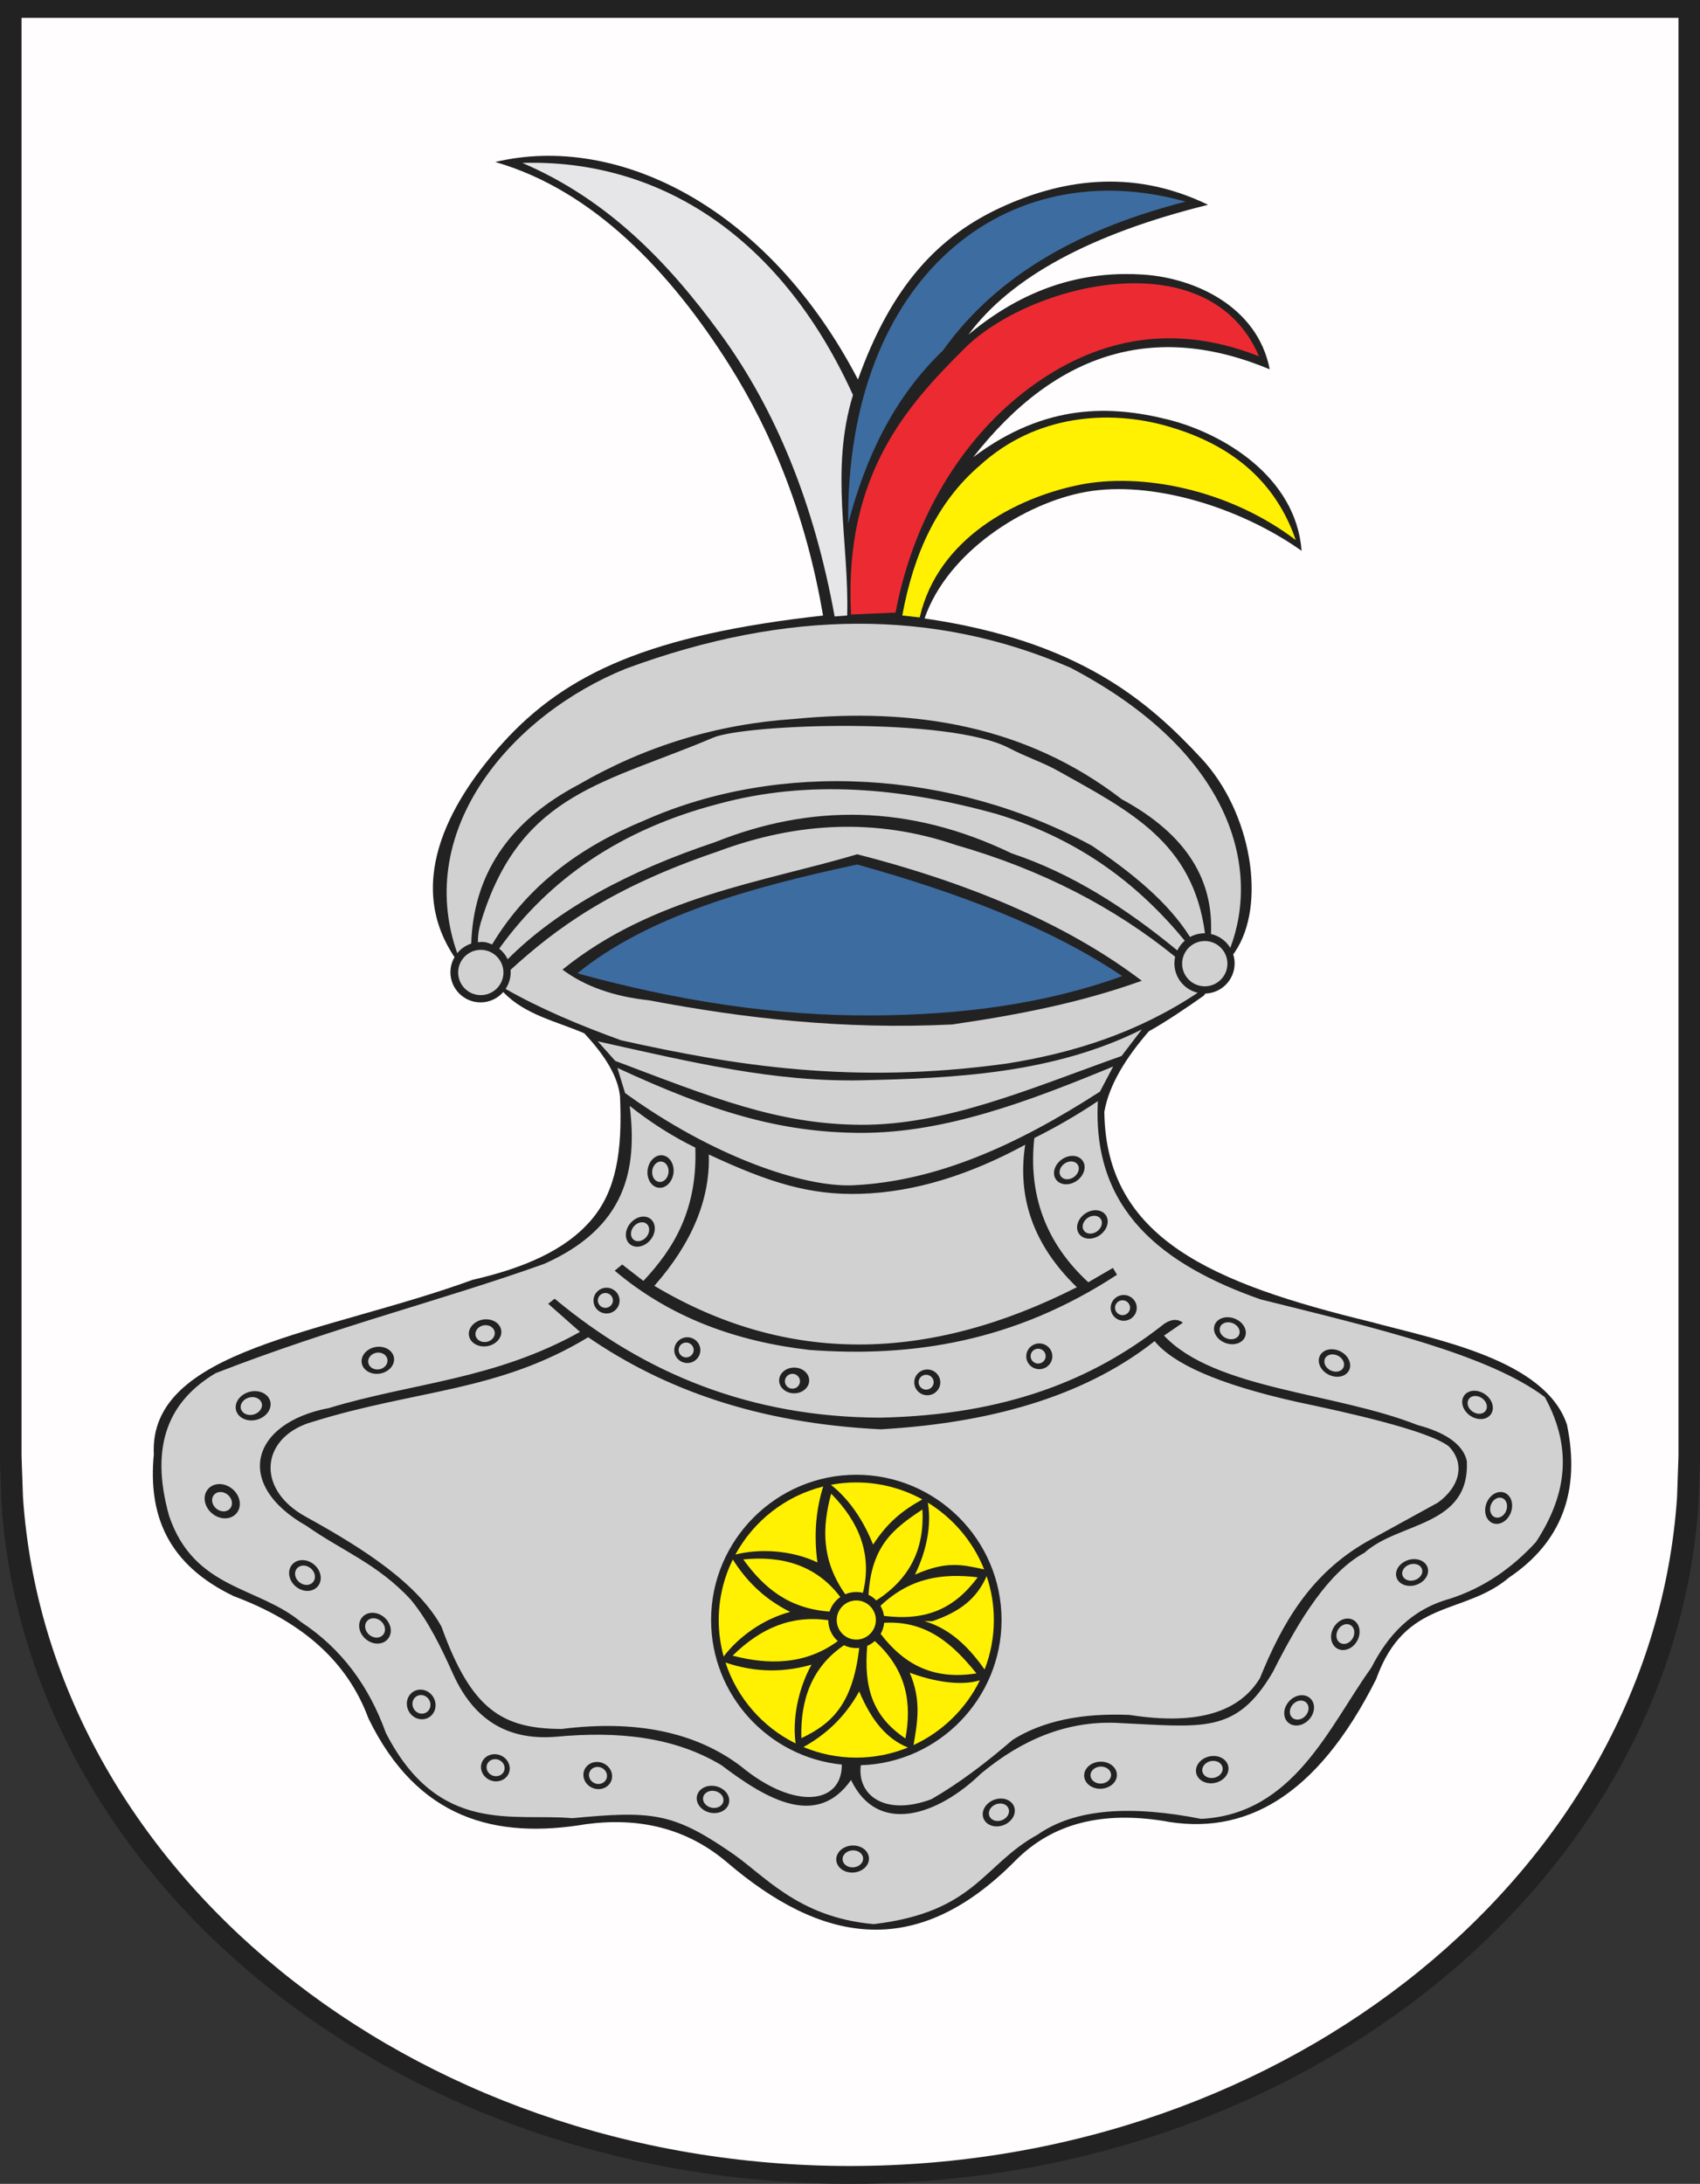
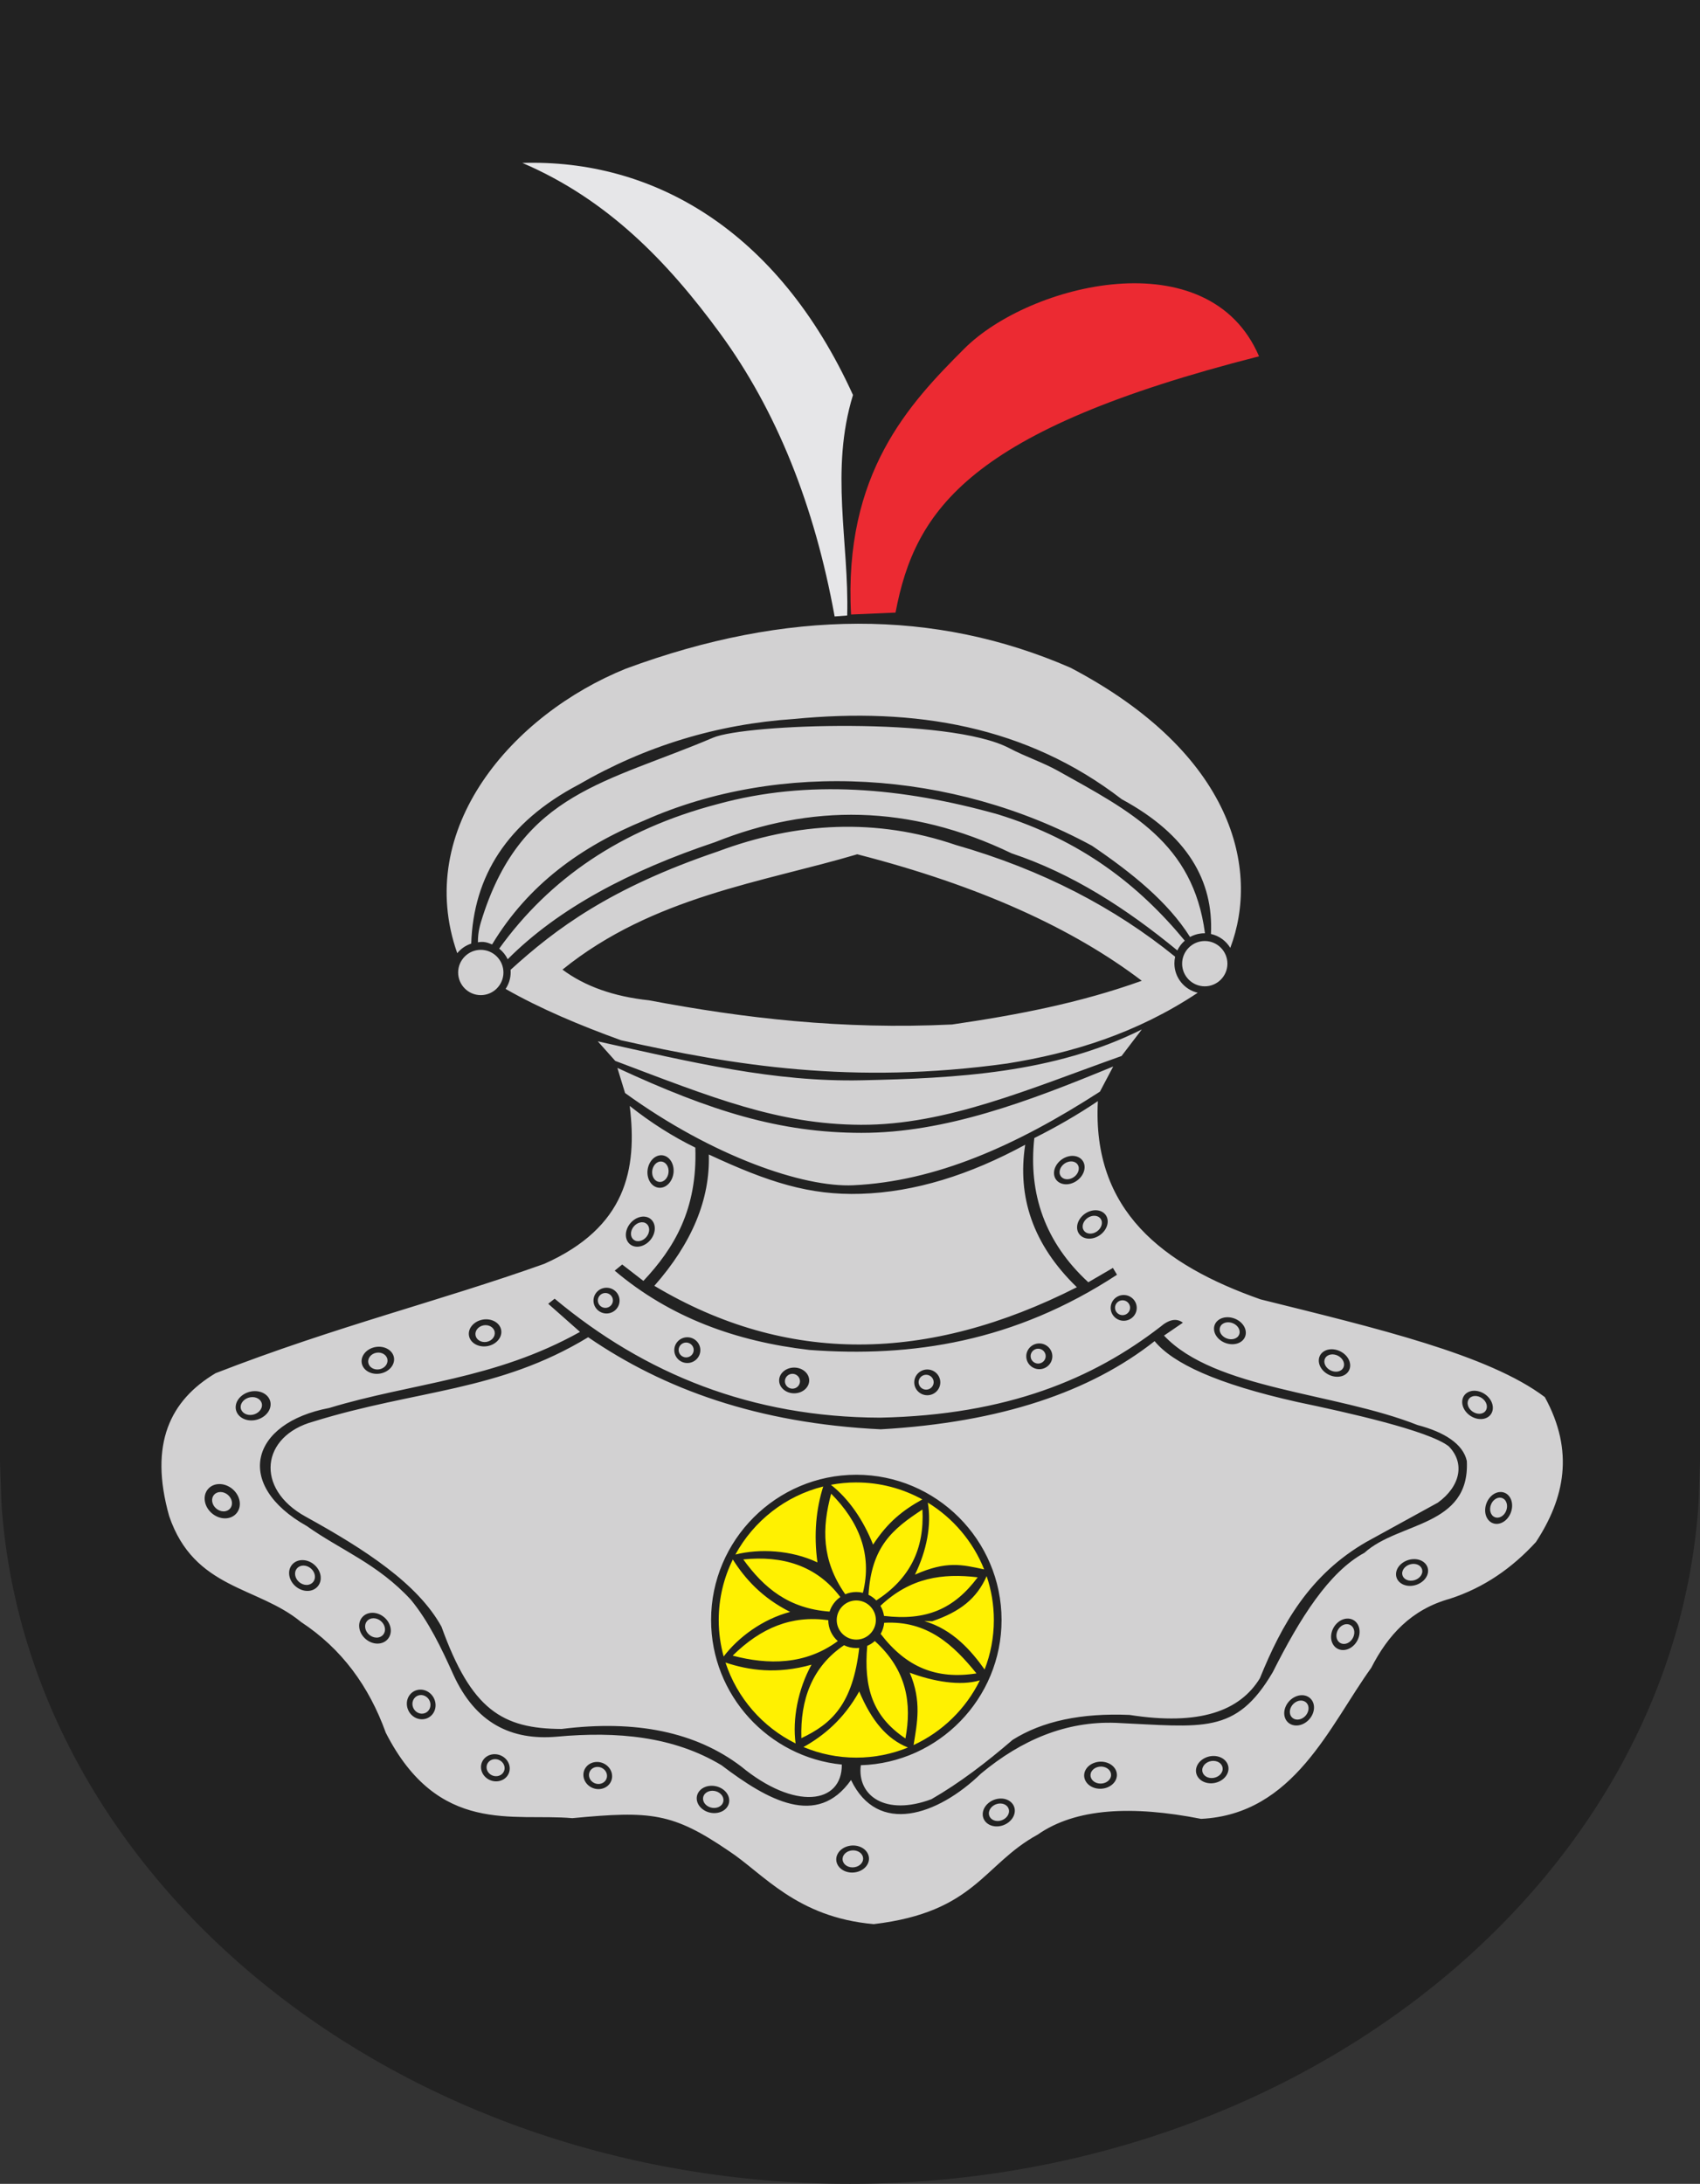
<svg width="538.519" height="691.626">
  <rect width="100%" height="100%" fill="#333333" stroke="none" />
  <defs>
    <marker id="ArrowEnd" viewBox="0 0 10 10" refX="0" refY="5" markerUnits="strokeWidth" markerWidth="4" markerHeight="3" orient="auto">
-       <path d="M 0 0 L 10 5 L 0 10 z" />
-     </marker>
+       </marker>
    <marker id="ArrowStart" viewBox="0 0 10 10" refX="10" refY="5" markerUnits="strokeWidth" markerWidth="4" markerHeight="3" orient="auto">
      <path d="M 10 0 L 0 5 L 10 10 z" />
    </marker>
  </defs>
  <g>
    <path style="stroke:none; fill-rule:evenodd; fill:#222222" d="M 0 0L 538.519 0L 538.519 463.024L 538.059 476.219C 529.957 596.028 412.348 691.625 269.262 691.625C 126.18 691.625 8.566 596.028 0.465 476.219L 0.004 463.024L 0.004 0" />
    <path style="stroke:none; fill-rule:evenodd; fill:#e6e6e8" d="M 165.469 51.602C 206.508 50.325 246.32 72.571 270.207 125.102C 262.859 148.989 268.984 171.653 268.371 194.926L 264.391 195.231C 258.023 160.145 246.039 130.071 228.086 105.551C 211.48 82.872 192.461 63.165 165.473 51.602" />
-     <path style="stroke:none; fill-rule:evenodd; fill:#fff101" d="M 291.34 195.54L 285.828 194.93C 289.398 175.282 296.953 158.95 310.328 147.461C 328.25 131.079 351.594 129.77 369.687 134.942C 384.68 139.223 402.668 148.333 410.469 171.043C 389.391 155.02 361.574 149.504 341.715 153.59C 321.859 157.672 297.105 170.434 291.34 195.543" />
-     <path style="stroke:none; fill-rule:evenodd; fill:#ec2a32" d="M 283.684 194.008L 269.598 194.618C 267.164 149.883 288.078 127.797 305.473 110.415C 326.148 89.75 382.922 75.629 398.832 112.848C 369.281 101.161 345.547 109.075 327.867 121.567C 307.195 136.176 289.871 161.27 283.684 194.004" />
-     <path style="stroke:none; fill-rule:evenodd; fill:#3d6ca1" d="M 268.68 165.833C 267.965 87.739 318.902 47.926 375.559 63.852C 343.277 72.168 316.273 86.36 298.691 111.012C 283.328 125.711 274.242 144.598 268.68 165.829L 268.68 165.833zM 182.894 308.25C 204.965 290.282 237.203 281.122 271.555 273.79C 303.465 282.711 332.574 293.676 355.504 309.133C 329.719 318.426 303.211 321.379 276.922 321.59C 245.691 321.836 214.34 316.922 182.894 308.25" />
+     <path style="stroke:none; fill-rule:evenodd; fill:#ec2a32" d="M 283.684 194.008L 269.598 194.618C 267.164 149.883 288.078 127.797 305.473 110.415C 326.148 89.75 382.922 75.629 398.832 112.848C 307.195 136.176 289.871 161.27 283.684 194.004" />
    <path style="stroke:none; fill-rule:evenodd; fill:#fff101" d="M 277.594 506.864C 288.301 499.915 292.863 490.504 292.203 478.071C 282.633 484.313 276.066 489.84 275.117 505.075C 276.043 505.524 276.879 506.129 277.59 506.86L 277.594 506.864zM 273.344 504.438C 276.418 492.223 271.988 481.813 263.289 473.055C 260.359 483.907 260.234 494.102 267.676 504.786C 267.703 504.821 267.738 504.86 267.769 504.899C 268.836 504.442 270.012 504.188 271.246 504.188C 271.965 504.188 272.664 504.274 273.336 504.438L 273.344 504.438zM 266.191 505.782C 258.621 495.707 247.738 492.61 235.453 493.875C 242.035 502.95 249.863 509.442 262.789 510.391C 263.387 508.508 264.602 506.891 266.191 505.786L 266.191 505.782zM 262.371 513.11C 250.754 511.5 241.059 515.52 232.09 524.34C 243.309 527.297 255.07 527.329 265.394 519.731C 263.555 518.114 262.383 515.743 262.371 513.114L 262.371 513.11zM 267.367 521.047C 257.207 527.883 253.484 538.356 253.855 550.477C 263.449 545.93 270.125 539.766 272.184 521.899C 271.879 521.93 271.566 521.946 271.25 521.946C 269.859 521.946 268.543 521.625 267.367 521.047zM 274.719 521.239C 273.586 534.29 276.297 543.543 286.82 550.571C 288.859 539.571 287.355 528.965 277.121 519.719C 276.414 520.344 275.605 520.86 274.723 521.239L 274.719 521.239zM 278.969 517.45C 287.094 528.063 296.66 531.95 309.32 529.969C 302.047 520.977 293.773 513.165 280.09 513.938C 279.965 515.204 279.574 516.391 278.973 517.45L 278.969 517.45zM 280.035 511.758C 293.445 513.383 302.215 509.559 309.719 499.532C 298.531 498.215 288.406 499.586 278.902 508.567C 279.469 509.528 279.863 510.606 280.035 511.754L 280.035 511.758zM 271.254 506.864C 274.668 506.864 277.453 509.649 277.453 513.067C 277.453 516.481 274.668 519.266 271.254 519.266C 267.84 519.266 265.055 516.481 265.055 513.067C 265.055 509.653 267.84 506.864 271.254 506.864zM 271.25 469.493C 278.82 469.493 285.949 471.442 292.168 474.868C 286 478.305 281.262 482.008 276.57 489.18C 273.543 481.559 269.023 474.805 263.215 470.239C 265.82 469.75 268.508 469.489 271.254 469.489L 271.25 469.493zM 293.91 475.879C 301.918 480.786 308.238 488.207 311.754 497.028C 304.742 495.52 299.84 494.258 289.832 498.692C 293.559 491.09 295.144 482.922 293.906 475.875L 293.91 475.879zM 312.543 499.161C 314.023 503.532 314.828 508.207 314.828 513.067C 314.828 518.583 313.789 523.864 311.902 528.735C 307.703 522.813 301.777 516 292.801 513.407L 295.309 513.45C 304.219 510.407 309.426 506.223 312.543 499.161zM 310.394 532.165C 305.973 541.172 298.527 548.45 289.398 552.661C 290.527 545.688 292.027 538.766 288.18 529.743C 295.652 532.528 304.164 534.036 310.394 532.165zM 287.613 553.438C 282.559 555.5 277.031 556.641 271.25 556.641C 265.332 556.641 259.68 555.45 254.527 553.29C 260.809 549.782 267.25 544.559 272.219 535.614L 272.215 535.77C 276.082 544.887 280.852 550.715 287.617 553.442L 287.613 553.438zM 252.027 552.149C 241.582 546.981 233.48 537.739 229.816 526.528C 237.16 528.985 246.09 530.305 257.07 527.207C 252.762 534.985 250.98 544.551 252.031 552.149L 252.027 552.149zM 229.238 524.614C 228.223 520.938 227.676 517.067 227.676 513.071C 227.676 506.196 229.285 499.684 232.144 493.891C 235.937 499.895 241.363 506.02 250.297 510.493C 241.609 512.782 233.879 518.504 229.234 524.614L 229.238 524.614zM 232.961 492.317C 238.738 481.715 248.797 473.75 260.781 470.774C 258.547 477.774 257.726 485.915 258.945 494.813C 250.574 490.864 240.617 490.407 232.965 492.321" />
    <path style="stroke:none; fill-rule:evenodd; fill:#d2d1d2" d="M 161.73 307.153C 176.113 294.059 193.375 281.192 227.371 269.665C 252.504 260.278 277.641 259.028 302.777 267.606C 330.254 275.473 353.164 287.5 372.258 302.993C 372.105 303.672 372.023 304.383 372.023 305.114C 372.023 309.625 375.184 313.426 379.41 314.407C 360.156 327.2 339.816 333.5 318.98 336.821C 270.035 343.586 232.57 337.442 196.742 329.457C 183.574 324.688 171.109 319.442 160.16 313.192C 161.172 311.68 161.766 309.86 161.766 307.907C 161.766 307.657 161.758 307.407 161.738 307.157L 161.73 307.153zM 158.133 300.43C 174.027 278.368 196.656 262.676 227.367 254.645C 256.023 246.793 285.734 249.407 316.027 257.883C 342.644 266.083 360.949 280.52 375.305 297.915C 374.324 298.766 373.519 299.817 372.949 301C 356.797 287.719 339.66 276.653 320.449 270.25C 287.848 254.54 256.641 254.665 226.484 266.719C 199.449 275.766 176.887 287.692 160.824 303.793C 160.195 302.477 159.269 301.329 158.133 300.43zM 155.891 299.102C 167.301 280.133 184.191 268.008 204.207 259.793C 246.965 240.813 301.476 243.715 345.898 267.84C 358.582 276.442 369.965 285.622 376.976 296.747C 378.336 295.997 379.898 295.571 381.555 295.571C 381.605 295.571 381.656 295.571 381.707 295.571C 377.926 266.887 358.16 256.981 335.176 244.141C 330.316 241.426 325.004 239.723 319.73 236.95C 300.648 226.918 236.062 229.297 225.906 233.618C 192.41 247.868 165.613 250.934 152.93 290.165C 152.086 292.778 151.383 294.989 151.391 298.426C 153.172 298.118 154.215 298.403 155.883 299.102L 155.891 299.102zM 144.844 301.872C 130.949 262.454 162.352 226.278 198.238 211.774C 249.281 192.891 296.238 192.79 339.113 211.469C 390.949 238.672 399.09 275.481 389.726 300.196C 388.394 297.993 386.195 296.368 383.605 295.797C 384.398 279.02 376.297 264.461 355.344 253.118C 325.207 229.907 289.832 223.961 251.527 227.7C 227.129 229.333 204.367 236.274 183.234 248.524C 160.621 260.454 149.973 277.512 149.277 298.836C 147.527 299.407 145.996 300.473 144.848 301.872L 144.844 301.872zM 178.18 307.075C 206.852 283.875 241.957 279.356 271.555 270.551C 310.441 280.536 339.949 294.094 361.687 310.61C 342.144 317.649 321.961 321.497 301.598 324.454C 266.754 326.149 235.512 322.454 205.574 316.797C 194.402 315.602 185.269 312.36 178.184 307.079L 178.18 307.075zM 381.644 298.02C 385.594 298.02 388.816 301.243 388.816 305.196C 388.816 309.145 385.594 312.368 381.644 312.368C 377.695 312.368 374.469 309.145 374.469 305.196C 374.469 301.247 377.691 298.02 381.644 298.02zM 152.301 300.813C 156.25 300.813 159.476 304.036 159.476 307.989C 159.476 311.938 156.254 315.161 152.301 315.161C 148.352 315.161 145.129 311.938 145.129 307.989C 145.129 304.04 148.352 300.813 152.301 300.813zM 224.543 365.633C 243.516 374.473 256.461 378.583 272.641 378.083C 289.863 377.555 307.246 372.051 324.758 362.536C 322.215 379.008 327.152 394.141 341.125 407.665C 293.898 431.614 249.199 432.235 207.281 407.223C 219.226 393.657 224.976 379.79 224.535 365.633L 224.543 365.633zM 195.562 338.2C 225.312 351.985 247.102 358.743 272.871 358.778C 299.457 358.809 325.824 348.817 352.637 337.758L 348.437 345.719C 321.742 362.95 296.352 374.129 270.344 375.372C 254.644 376.118 225.879 366.344 198.004 346.161L 195.57 338.196L 195.562 338.2zM 189.367 329.793L 194.894 335.985C 225.586 347.586 246.437 356.11 272.73 356.223C 299.859 356.34 326.262 344.75 355.285 334.434L 361.699 326.028C 333.852 339.946 302.68 341.477 273.059 342.125C 245.234 342.731 219.398 336.485 189.359 329.79L 189.367 329.793zM 387.418 423.188C 386.113 422.051 385.992 420.348 387.148 419.395C 388.305 418.446 390.32 418.594 391.629 419.727C 392.934 420.864 393.062 422.567 391.902 423.52C 390.746 424.469 388.734 424.321 387.418 423.184L 387.418 423.188zM 355.598 411.801C 356.91 411.801 357.984 412.86 357.984 414.157C 357.984 415.454 356.914 416.512 355.598 416.512C 354.285 416.512 353.211 415.454 353.211 414.157C 353.211 412.86 354.281 411.801 355.598 411.801zM 346.269 390.571C 344.598 391.02 343.117 390.176 342.969 388.688C 342.824 387.192 344.066 385.606 345.738 385.153C 347.41 384.7 348.894 385.54 349.043 387.032C 349.187 388.52 347.949 390.11 346.269 390.571zM 338.957 373.356C 337.285 373.805 335.805 372.965 335.656 371.473C 335.512 369.981 336.754 368.395 338.426 367.938C 340.098 367.485 341.582 368.325 341.73 369.817C 341.875 371.305 340.637 372.895 338.957 373.352L 338.957 373.356zM 217.359 425.184C 218.672 425.184 219.746 426.243 219.746 427.54C 219.746 428.836 218.676 429.895 217.359 429.895C 216.047 429.895 214.973 428.836 214.973 427.54C 214.973 426.243 216.043 425.184 217.359 425.184zM 191.769 409.493C 193.082 409.493 194.156 410.551 194.156 411.848C 194.156 413.145 193.086 414.204 191.769 414.204C 190.457 414.204 189.383 413.145 189.383 411.848C 189.383 410.551 190.453 409.493 191.769 409.493zM 200.082 389.602C 199.492 391.231 200.211 392.778 201.687 393.047C 203.16 393.313 204.848 392.204 205.437 390.575C 206.027 388.946 205.312 387.395 203.836 387.129C 202.363 386.86 200.68 387.969 200.086 389.602L 200.082 389.602zM 206.676 372.137C 207.062 373.825 208.512 374.735 209.894 374.157C 211.277 373.583 212.086 371.731 211.699 370.043C 211.312 368.356 209.867 367.446 208.48 368.024C 207.098 368.598 206.289 370.446 206.676 372.137zM 251.027 435.086C 252.34 435.086 253.414 436.145 253.414 437.442C 253.414 438.739 252.344 439.797 251.027 439.797C 249.715 439.797 248.641 438.739 248.641 437.442C 248.641 436.145 249.711 435.086 251.027 435.086zM 328.859 427.133C 330.172 427.133 331.246 428.192 331.246 429.489C 331.246 430.786 330.176 431.844 328.859 431.844C 327.547 431.844 326.473 430.786 326.473 429.489C 326.473 428.192 327.543 427.133 328.859 427.133zM 293.379 435.391C 294.691 435.391 295.766 436.45 295.766 437.747C 295.766 439.043 294.695 440.102 293.379 440.102C 292.066 440.102 290.992 439.043 290.992 437.747C 290.992 436.45 292.062 435.391 293.379 435.391zM 158.609 557.672C 159.91 558.575 160.246 560.278 159.355 561.465C 158.465 562.649 156.68 562.879 155.375 561.977C 154.074 561.075 153.738 559.372 154.629 558.184C 155.519 557 157.305 556.77 158.609 557.676L 158.609 557.672zM 135.121 537.422C 136.422 538.407 136.758 540.266 135.863 541.563C 134.973 542.856 133.187 543.106 131.887 542.122C 130.586 541.137 130.25 539.278 131.141 537.981C 132.031 536.688 133.816 536.434 135.121 537.426L 135.121 537.422zM 118.312 512.5C 120.027 512.5 121.648 513.875 121.922 515.567C 122.195 517.258 121.023 518.633 119.312 518.633C 117.598 518.633 115.976 517.258 115.699 515.567C 115.426 513.879 116.594 512.5 118.312 512.5zM 96.121 495.817C 97.832 495.817 99.457 497.192 99.73 498.883C 100.004 500.575 98.832 501.95 97.121 501.95C 95.406 501.95 93.785 500.575 93.508 498.883C 93.234 497.192 94.402 495.817 96.121 495.817zM 69.836 472.52C 71.551 472.52 73.172 473.899 73.449 475.586C 73.723 477.274 72.551 478.653 70.84 478.653C 69.125 478.653 67.504 477.278 67.227 475.586C 66.953 473.899 68.121 472.52 69.836 472.52zM 79.957 442.461C 81.805 442.461 83.164 443.731 82.973 445.293C 82.785 446.852 81.121 448.125 79.269 448.125C 77.422 448.125 76.062 446.856 76.254 445.293C 76.441 443.735 78.105 442.461 79.957 442.461zM 153.203 419.731C 154.875 419.438 156.445 420.372 156.699 421.821C 156.953 423.266 155.801 424.684 154.129 424.981C 152.461 425.274 150.887 424.336 150.633 422.891C 150.379 421.446 151.531 420.028 153.203 419.735L 153.203 419.731zM 119.23 428.415C 120.902 428.122 122.473 429.055 122.726 430.504C 122.98 431.95 121.828 433.368 120.156 433.665C 118.488 433.957 116.914 433.02 116.66 431.575C 116.406 430.129 117.559 428.711 119.23 428.418L 119.23 428.415zM 420.383 433.192C 419.195 431.934 419.234 430.227 420.476 429.391C 421.719 428.555 423.711 428.903 424.902 430.157C 426.094 431.411 426.055 433.122 424.812 433.957C 423.57 434.793 421.582 434.45 420.383 433.192zM 465.508 446.122C 464.504 444.715 464.777 443.028 466.121 442.368C 467.469 441.711 469.391 442.325 470.402 443.731C 471.41 445.137 471.137 446.825 469.793 447.481C 468.449 448.137 466.523 447.524 465.512 446.118L 465.508 446.122zM 472.976 475.383C 474.105 474.071 475.805 473.938 476.766 475.09C 477.723 476.243 477.582 478.254 476.457 479.571C 475.328 480.883 473.629 481.02 472.668 479.864C 471.711 478.711 471.852 476.7 472.976 475.379L 472.976 475.383zM 447.926 495.282C 449.652 495.344 450.816 496.594 450.512 498.063C 450.207 499.532 448.543 500.672 446.812 500.606C 445.082 500.543 443.918 499.293 444.223 497.825C 444.527 496.356 446.191 495.215 447.926 495.278L 447.926 495.282zM 424.848 515C 426.226 513.957 427.953 514.227 428.687 515.598C 429.418 516.973 428.887 518.95 427.508 519.997C 426.129 521.043 424.402 520.774 423.668 519.403C 422.937 518.028 423.469 516.051 424.848 515.004L 424.848 515zM 410.828 538.848C 412.41 538.149 414.027 538.801 414.43 540.309C 414.828 541.813 413.863 543.618 412.277 544.321C 410.695 545.024 409.074 544.368 408.676 542.864C 408.277 541.356 409.242 539.555 410.832 538.852L 410.828 538.848zM 385.07 557.739C 386.766 558.079 387.707 559.547 387.164 561.012C 386.621 562.473 384.789 563.383 383.09 563.04C 381.391 562.7 380.449 561.231 380.992 559.766C 381.535 558.305 383.367 557.395 385.07 557.739zM 350.105 559.711C 351.726 560.317 352.422 561.922 351.648 563.278C 350.879 564.633 348.926 565.239 347.301 564.625C 345.68 564.016 344.984 562.415 345.754 561.059C 346.527 559.704 348.48 559.098 350.105 559.711zM 317.016 571.168C 318.746 571.243 319.902 572.551 319.586 574.079C 319.273 575.602 317.605 576.79 315.871 576.711C 314.141 576.633 312.984 575.329 313.297 573.801C 313.609 572.274 315.277 571.09 317.016 571.168zM 271.516 586.219C 273.148 586.793 273.875 588.379 273.133 589.75C 272.391 591.118 270.449 591.766 268.812 591.192C 267.18 590.618 266.449 589.032 267.191 587.657C 267.934 586.286 269.875 585.641 271.516 586.219zM 227.945 567.86C 229.348 568.875 229.594 570.602 228.492 571.707C 227.391 572.809 225.348 572.879 223.941 571.86C 222.539 570.844 222.289 569.114 223.391 568.012C 224.492 566.911 226.535 566.84 227.945 567.86zM 191.047 560.133C 192.348 561.032 192.68 562.739 191.789 563.926C 190.898 565.114 189.113 565.34 187.812 564.438C 186.512 563.536 186.176 561.833 187.066 560.641C 187.953 559.457 189.742 559.227 191.047 560.133zM 432.965 488.254C 414.836 498.645 406.004 514.508 399.105 531.504C 392.762 541.86 379.996 546.598 357.832 543.118C 342.512 542.461 330.152 545.094 320.762 551.024C 312.484 558.149 303.996 564.657 295.059 569.805C 280.492 575.247 271.449 568.715 272.684 559.047C 297.371 558.293 317.269 537.926 317.269 513.063C 317.269 487.723 296.602 467.055 271.262 467.055C 245.922 467.055 225.254 487.723 225.254 513.063C 225.254 536.852 243.473 556.524 266.672 558.84C 266.758 571.391 251.746 573.43 234.762 559.426C 220.43 548.551 201.48 544.598 177.918 547.567C 159.086 547.497 149.301 541.461 139.859 515.192C 132.371 501.563 115.578 490.672 96.855 480.344C 80.629 471.45 82.687 454.727 99.324 450.196C 132.027 440.063 157.816 440.805 186.32 423.504C 210.226 439.907 239.934 450.762 279 452.665C 317.09 450.493 345.449 440.75 365.75 424.739C 371.555 431.782 385.394 438.29 410.976 444.016C 426.711 447.309 452.508 453.043 458.922 458.043C 464.191 463.395 462.543 470.786 455.465 475.895L 432.976 488.25L 432.965 488.254zM 172.422 400.254C 198.258 388.735 201.969 370.438 199.48 350.247C 206.117 355.512 213.047 359.915 220.262 363.45C 220.953 383.012 213.523 395.348 203.809 405.665L 197.098 400.473L 194.719 402.418C 212.219 417.231 233.144 424.844 256.418 427.528C 288.891 429.946 321.363 424.973 353.84 403.715L 352.543 401.551L 344.75 406.094C 331.113 393.54 325.699 378.168 327.648 360.415C 334.359 357.059 341.07 353.235 347.781 348.727C 345.922 383.344 368.238 400.575 399.305 411.508C 435.934 420.622 471.531 428.985 489.363 442.465C 498.816 459.711 495.566 474.579 486.551 488.36C 479.082 496.512 470.207 502.79 459.273 506.329C 447.078 509.715 439.644 517.872 434.379 528.192C 421.176 546.52 409.918 574.59 380.473 576.036C 358.625 571.743 340.766 572.61 328.734 581.012C 311.418 590.465 309.035 605.547 276.777 609.372C 252.242 607.207 241.777 593.352 230.883 586.207C 213.059 574.086 206.277 573.438 181.309 575.817C 162.691 574.161 138.875 581.372 122.207 548.758C 116.894 533.993 108.184 522.102 95.363 513.688C 81.582 502.29 61.52 503.442 53.582 480.133C 47.125 457.157 53.977 443.43 68.301 434.887C 106.738 419.961 139.066 412.145 172.434 400.25L 172.422 400.254zM 278.789 448.973C 238.109 448.848 204.312 435.18 175.703 411.301L 173.66 412.907L 183.734 421.813C 156.527 436.997 130.781 437.872 104.305 445.903C 79.215 450.657 74.008 470.25 97.152 483.282C 108.152 491.067 119.59 495.204 130.152 506.641C 135.797 513.5 139.836 521.969 143.582 530.293C 150.602 545.758 162.016 551.282 176.434 550.004C 195.512 548.254 213.375 549.907 228.559 559.055C 243.32 570.247 258.867 578.907 269.586 563.727C 278.008 581.344 296.976 575.036 310.762 561.684C 323.672 550.95 337.758 545.067 353.398 545.625C 380.957 546.86 391.445 549.543 403.187 529.567C 411.762 512.528 420.937 497.875 432.242 491.75C 443.047 481.922 465.676 483.622 464.656 462.696C 463.496 457.344 457.594 453.547 449.035 451.309C 422.852 440.946 384.84 440.067 368.726 422.985L 374.711 418.899C 372.719 417.391 370.332 417.829 367.559 420.211C 346.316 436.614 319.109 448.149 278.785 448.973L 278.789 448.973zM 80.75 440.571C 83.781 440.571 86.008 442.653 85.695 445.211C 85.387 447.766 82.66 449.852 79.625 449.852C 76.594 449.852 74.371 447.77 74.684 445.211C 74.992 442.653 77.719 440.571 80.754 440.571L 80.75 440.571zM 69.516 470.004C 72.547 470.004 75.418 472.442 75.906 475.434C 76.391 478.422 74.316 480.864 71.285 480.864C 68.254 480.864 65.379 478.426 64.895 475.434C 64.406 472.446 66.481 470.004 69.516 470.004zM 95.797 494.086C 98.519 494.086 101.098 496.274 101.539 498.965C 101.976 501.653 100.113 503.844 97.387 503.844C 94.664 503.844 92.082 501.657 91.644 498.965C 91.207 496.278 93.07 494.086 95.797 494.086zM 117.988 510.77C 120.711 510.77 123.289 512.957 123.73 515.649C 124.168 518.336 122.305 520.528 119.578 520.528C 116.855 520.528 114.273 518.34 113.836 515.649C 113.398 512.961 115.262 510.77 117.988 510.77zM 136 536.071C 138.066 537.637 138.602 540.594 137.184 542.653C 135.766 544.711 132.926 545.106 130.855 543.54C 128.789 541.973 128.25 539.016 129.668 536.954C 131.082 534.895 133.922 534.497 135.996 536.067L 136 536.071zM 159.492 556.434C 161.559 557.872 162.094 560.579 160.676 562.465C 159.258 564.352 156.418 564.715 154.348 563.278C 152.281 561.844 151.742 559.133 153.16 557.247C 154.574 555.36 157.414 554.997 159.488 556.434L 159.492 556.434zM 191.926 558.891C 193.992 560.329 194.527 563.036 193.109 564.922C 191.695 566.809 188.852 567.172 186.785 565.735C 184.715 564.301 184.18 561.59 185.598 559.704C 187.012 557.817 189.852 557.454 191.926 558.891zM 229.039 566.7C 231.269 568.317 231.664 571.063 229.91 572.817C 228.156 574.571 224.906 574.68 222.676 573.063C 220.441 571.45 220.047 568.7 221.801 566.946C 223.551 565.192 226.801 565.083 229.039 566.704L 229.039 566.7zM 272.234 584.801C 274.836 585.715 275.992 588.239 274.809 590.418C 273.625 592.598 270.539 593.625 267.941 592.711C 265.34 591.797 264.184 589.274 265.367 587.094C 266.547 584.915 269.633 583.887 272.238 584.805L 272.234 584.801zM 317.293 569.602C 320.047 569.723 321.887 571.801 321.387 574.235C 320.887 576.665 318.23 578.54 315.476 578.418C 312.723 578.297 310.883 576.219 311.383 573.79C 311.879 571.36 314.535 569.485 317.293 569.606L 317.293 569.602zM 350.852 558.305C 353.434 559.274 354.535 561.821 353.309 563.977C 352.082 566.129 348.973 567.094 346.391 566.122C 343.812 565.153 342.703 562.606 343.934 560.45C 345.156 558.297 348.266 557.333 350.852 558.305zM 385.582 556.231C 388.285 556.774 389.781 559.11 388.914 561.434C 388.047 563.758 385.137 565.204 382.434 564.661C 379.73 564.118 378.23 561.782 379.098 559.457C 379.961 557.137 382.875 555.688 385.582 556.231zM 410.379 537.321C 412.898 536.204 415.473 537.247 416.105 539.641C 416.738 542.04 415.203 544.903 412.684 546.02C 410.164 547.137 407.59 546.098 406.953 543.704C 406.316 541.309 407.852 538.442 410.379 537.321zM 424.059 513.618C 426.258 511.954 429 512.379 430.164 514.567C 431.328 516.758 430.484 519.895 428.289 521.559C 426.094 523.219 423.348 522.797 422.18 520.61C 421.012 518.422 421.859 515.282 424.059 513.618zM 448.191 493.778C 450.945 493.879 452.793 495.864 452.309 498.2C 451.824 500.532 449.18 502.348 446.422 502.247C 443.668 502.145 441.816 500.161 442.301 497.825C 442.785 495.489 445.43 493.676 448.187 493.778L 448.191 493.778zM 471.965 474.239C 473.762 472.145 476.465 471.934 477.992 473.77C 479.516 475.606 479.289 478.801 477.5 480.895C 475.707 482.989 473 483.204 471.473 481.368C 469.949 479.536 470.172 476.336 471.965 474.239zM 464.156 446.833C 462.551 444.594 462.984 441.915 465.125 440.868C 467.266 439.825 470.32 440.801 471.93 443.04C 473.535 445.278 473.102 447.957 470.961 449.004C 468.82 450.051 465.766 449.075 464.156 446.833zM 419.141 434.079C 417.242 432.079 417.309 429.368 419.285 428.036C 421.262 426.707 424.422 427.258 426.32 429.25C 428.219 431.247 428.156 433.961 426.18 435.293C 424.203 436.622 421.043 436.075 419.141 434.079zM 386.266 424.192C 384.184 422.387 383.988 419.68 385.828 418.165C 387.668 416.653 390.867 416.895 392.949 418.696C 395.027 420.5 395.23 423.207 393.387 424.723C 391.547 426.239 388.352 425.997 386.262 424.192L 386.266 424.192zM 346.465 392.086C 343.805 392.809 341.445 391.469 341.215 389.094C 340.984 386.723 342.961 384.2 345.621 383.477C 348.277 382.754 350.641 384.09 350.875 386.465C 351.109 388.836 349.133 391.36 346.469 392.086L 346.465 392.086zM 339.152 374.872C 336.492 375.594 334.133 374.254 333.898 371.883C 333.668 369.512 335.644 366.989 338.305 366.262C 340.961 365.54 343.324 366.875 343.559 369.25C 343.793 371.622 341.816 374.145 339.152 374.872zM 205.25 372.684C 205.867 375.372 208.168 376.817 210.367 375.899C 212.566 374.985 213.855 372.043 213.234 369.356C 212.617 366.668 210.316 365.223 208.117 366.141C 205.922 367.055 204.629 369.997 205.25 372.684zM 198.586 389.29C 197.648 391.883 198.789 394.344 201.137 394.77C 203.48 395.196 206.16 393.43 207.098 390.836C 208.035 388.247 206.894 385.782 204.547 385.356C 202.203 384.93 199.523 386.696 198.582 389.29L 198.586 389.29zM 355.961 410.129C 358.234 410.129 360.09 411.957 360.09 414.207C 360.09 416.454 358.238 418.286 355.961 418.286C 353.687 418.286 351.836 416.457 351.836 414.207C 351.836 411.961 353.687 410.129 355.961 410.129zM 329.226 425.465C 331.5 425.465 333.355 427.293 333.355 429.543C 333.355 431.79 331.504 433.622 329.226 433.622C 326.953 433.622 325.098 431.793 325.098 429.543C 325.098 427.297 326.949 425.465 329.226 425.465zM 293.742 433.719C 296.016 433.719 297.867 435.547 297.867 437.797C 297.867 440.043 296.016 441.875 293.742 441.875C 291.469 441.875 289.613 440.047 289.613 437.797C 289.613 435.551 291.465 433.719 293.742 433.719zM 217.726 423.512C 219.996 423.512 221.852 425.34 221.852 427.59C 221.852 429.836 220 431.668 217.726 431.668C 215.453 431.668 213.598 429.84 213.598 427.59C 213.598 425.344 215.449 423.512 217.726 423.512zM 192.133 407.825C 194.406 407.825 196.262 409.653 196.262 411.903C 196.262 414.149 194.41 415.981 192.133 415.981C 189.859 415.981 188.004 414.149 188.004 411.903C 188.004 409.657 189.855 407.825 192.133 407.825zM 251.57 433.11C 254.195 433.11 256.336 434.938 256.336 437.188C 256.336 439.434 254.195 441.266 251.57 441.266C 248.949 441.266 246.809 439.438 246.809 437.188C 246.809 434.942 248.949 433.11 251.57 433.11zM 118.949 426.606C 121.758 426.114 124.383 427.594 124.789 429.907C 125.195 432.219 123.238 434.508 120.43 435.004C 117.621 435.497 115 434.016 114.59 431.704C 114.184 429.391 116.141 427.102 118.949 426.606zM 152.922 417.922C 155.73 417.43 158.355 418.911 158.762 421.223C 159.168 423.536 157.211 425.825 154.402 426.321C 151.594 426.813 148.969 425.336 148.562 423.02C 148.156 420.707 150.113 418.418 152.922 417.922" />
-     <path style="stroke:none; fill-rule:evenodd; fill:#fffdfd" d="M 6.82 5.653L 531.703 5.653L 531.703 461.106L 531.254 474.086C 523.359 591.938 408.726 685.973 269.266 685.973C 129.805 685.973 15.172 591.938 7.274 474.086L 6.824 461.106L 6.824 5.653L 6.82 5.653zM 349.836 352.036C 351.344 343.563 356.586 335.09 363.922 326.618C 369.226 323.657 376.066 319.063 381.375 315.29L 381.824 314.657C 386.953 314.516 391.098 310.286 391.098 305.122C 391.098 304.122 390.941 303.157 390.652 302.247L 391.172 301.516C 401.328 286.602 396.48 257.293 380.613 240.235C 363.719 222.079 341.922 202.997 292.871 195.864C 300.211 174.645 324.703 159.243 343.988 155.782C 364.516 152.102 392.398 160.36 412.316 174.442C 410.508 150.848 387.258 137.184 370.004 132.875C 352.207 128.43 331.344 127.473 308.281 144.809C 334.996 110.719 366.512 102.051 402.215 116.957C 398.324 96.954 378.305 88.028 362.16 86.961C 346.019 85.899 326.711 89.321 306.793 105.965C 320.242 87.774 345.539 74.071 382.676 64.86C 357.891 52.801 335.129 57.446 317.402 65.543C 297.316 74.723 282.43 90.407 271.785 120.2C 243.219 65.395 195.465 42.102 156.891 51.305C 188.168 60.309 212.594 86.461 230.898 115.395C 244.684 137.196 255.398 163.532 260.715 194.942C 206.168 201.036 179.344 213.04 159.137 235.438C 144.496 251.665 127.309 278.336 143.984 303.125C 143.16 304.532 142.687 306.172 142.687 307.918C 142.687 313.172 146.973 317.457 152.226 317.457C 155.09 317.457 157.668 316.184 159.418 314.176C 166.25 321.395 176.25 323.434 185.07 327.243C 191.574 334.149 195.715 340.821 196.398 347.149C 197.23 364.594 195.176 377.094 187.371 386.278C 179.062 396.051 165.758 401.629 149.719 405.321C 102.594 422.477 47.07 427.125 48.727 460.614C 46.875 479.942 53.18 495.493 74.039 505.504C 96.293 513.821 110.18 526.579 116.711 544.211C 132.172 576.016 156.844 582.594 185.703 577.704C 202.289 575.528 217.457 578.79 230.547 590.008C 259.621 614.75 289.613 621.653 321.602 589.317C 333.734 577.047 349.672 573.766 368.211 576.637C 394.059 581.614 417.066 569.321 435.93 531.786C 445.164 505.985 463.574 511.852 478.051 499.59C 494.641 488.407 500.746 472.266 496.371 451.18C 489.457 430.5 454.805 424.231 434.129 418.618C 384.336 406.477 350.266 392.368 349.824 352.051" />
  </g>
</svg>